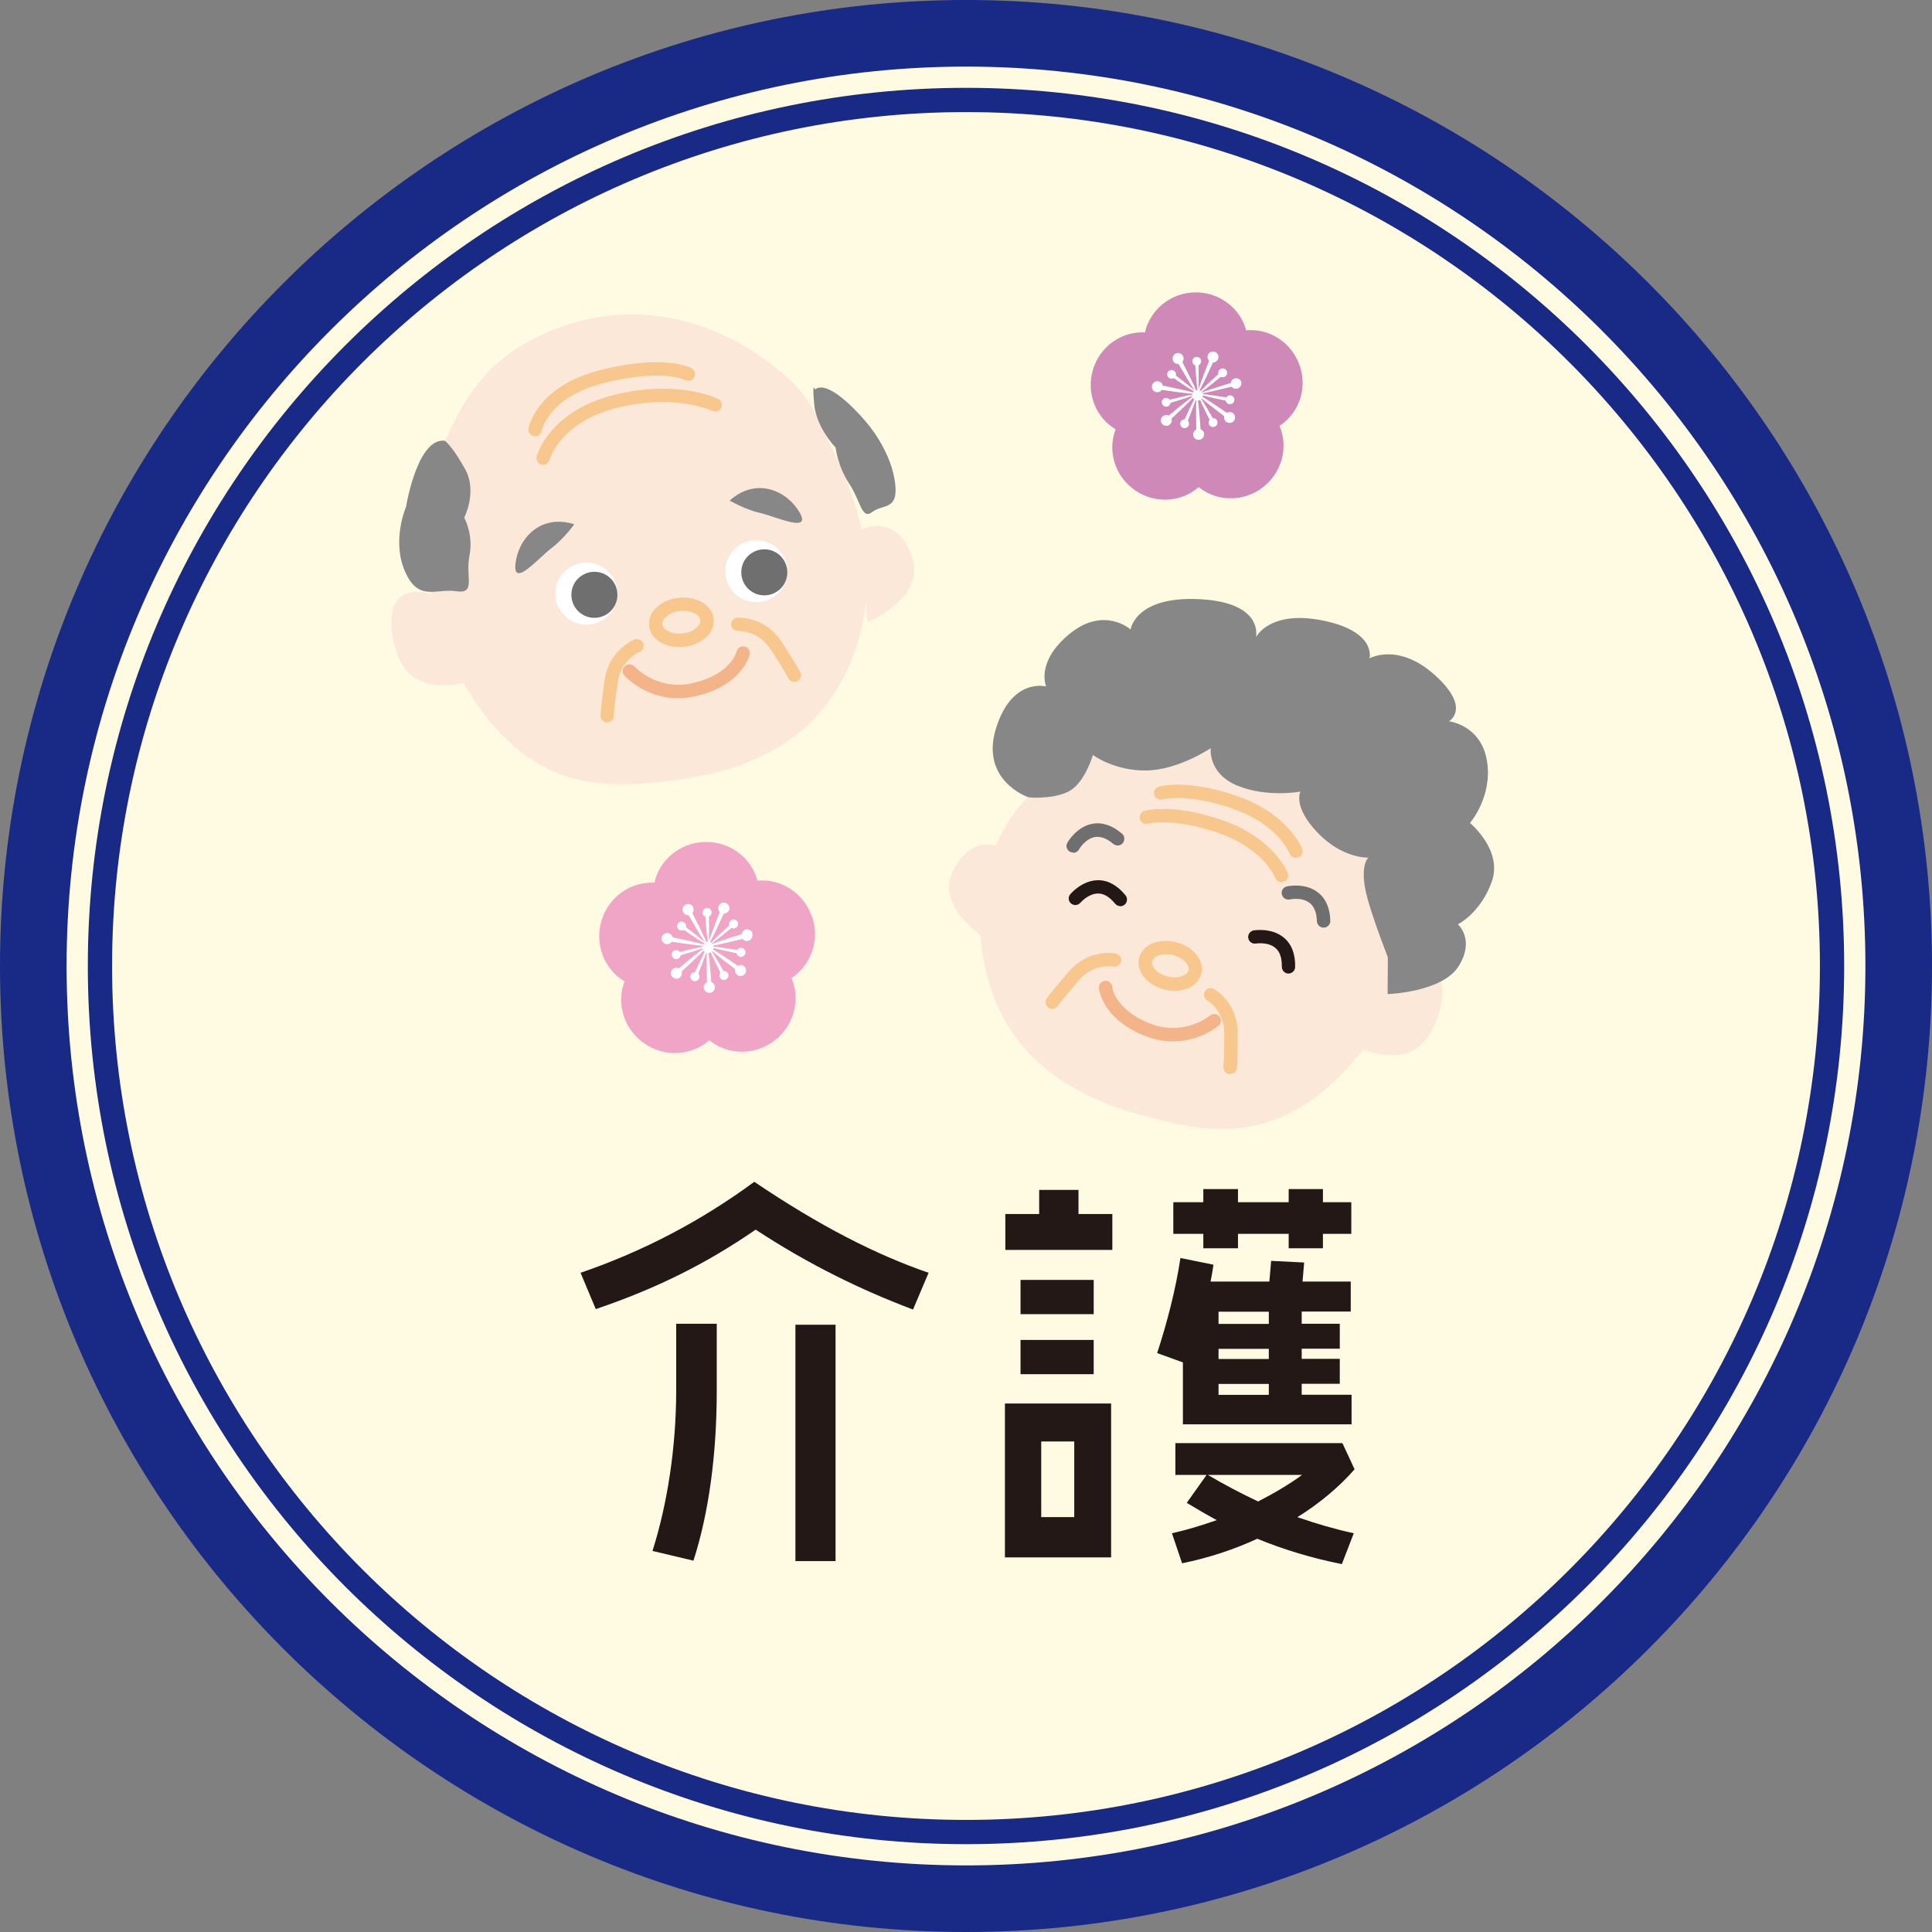
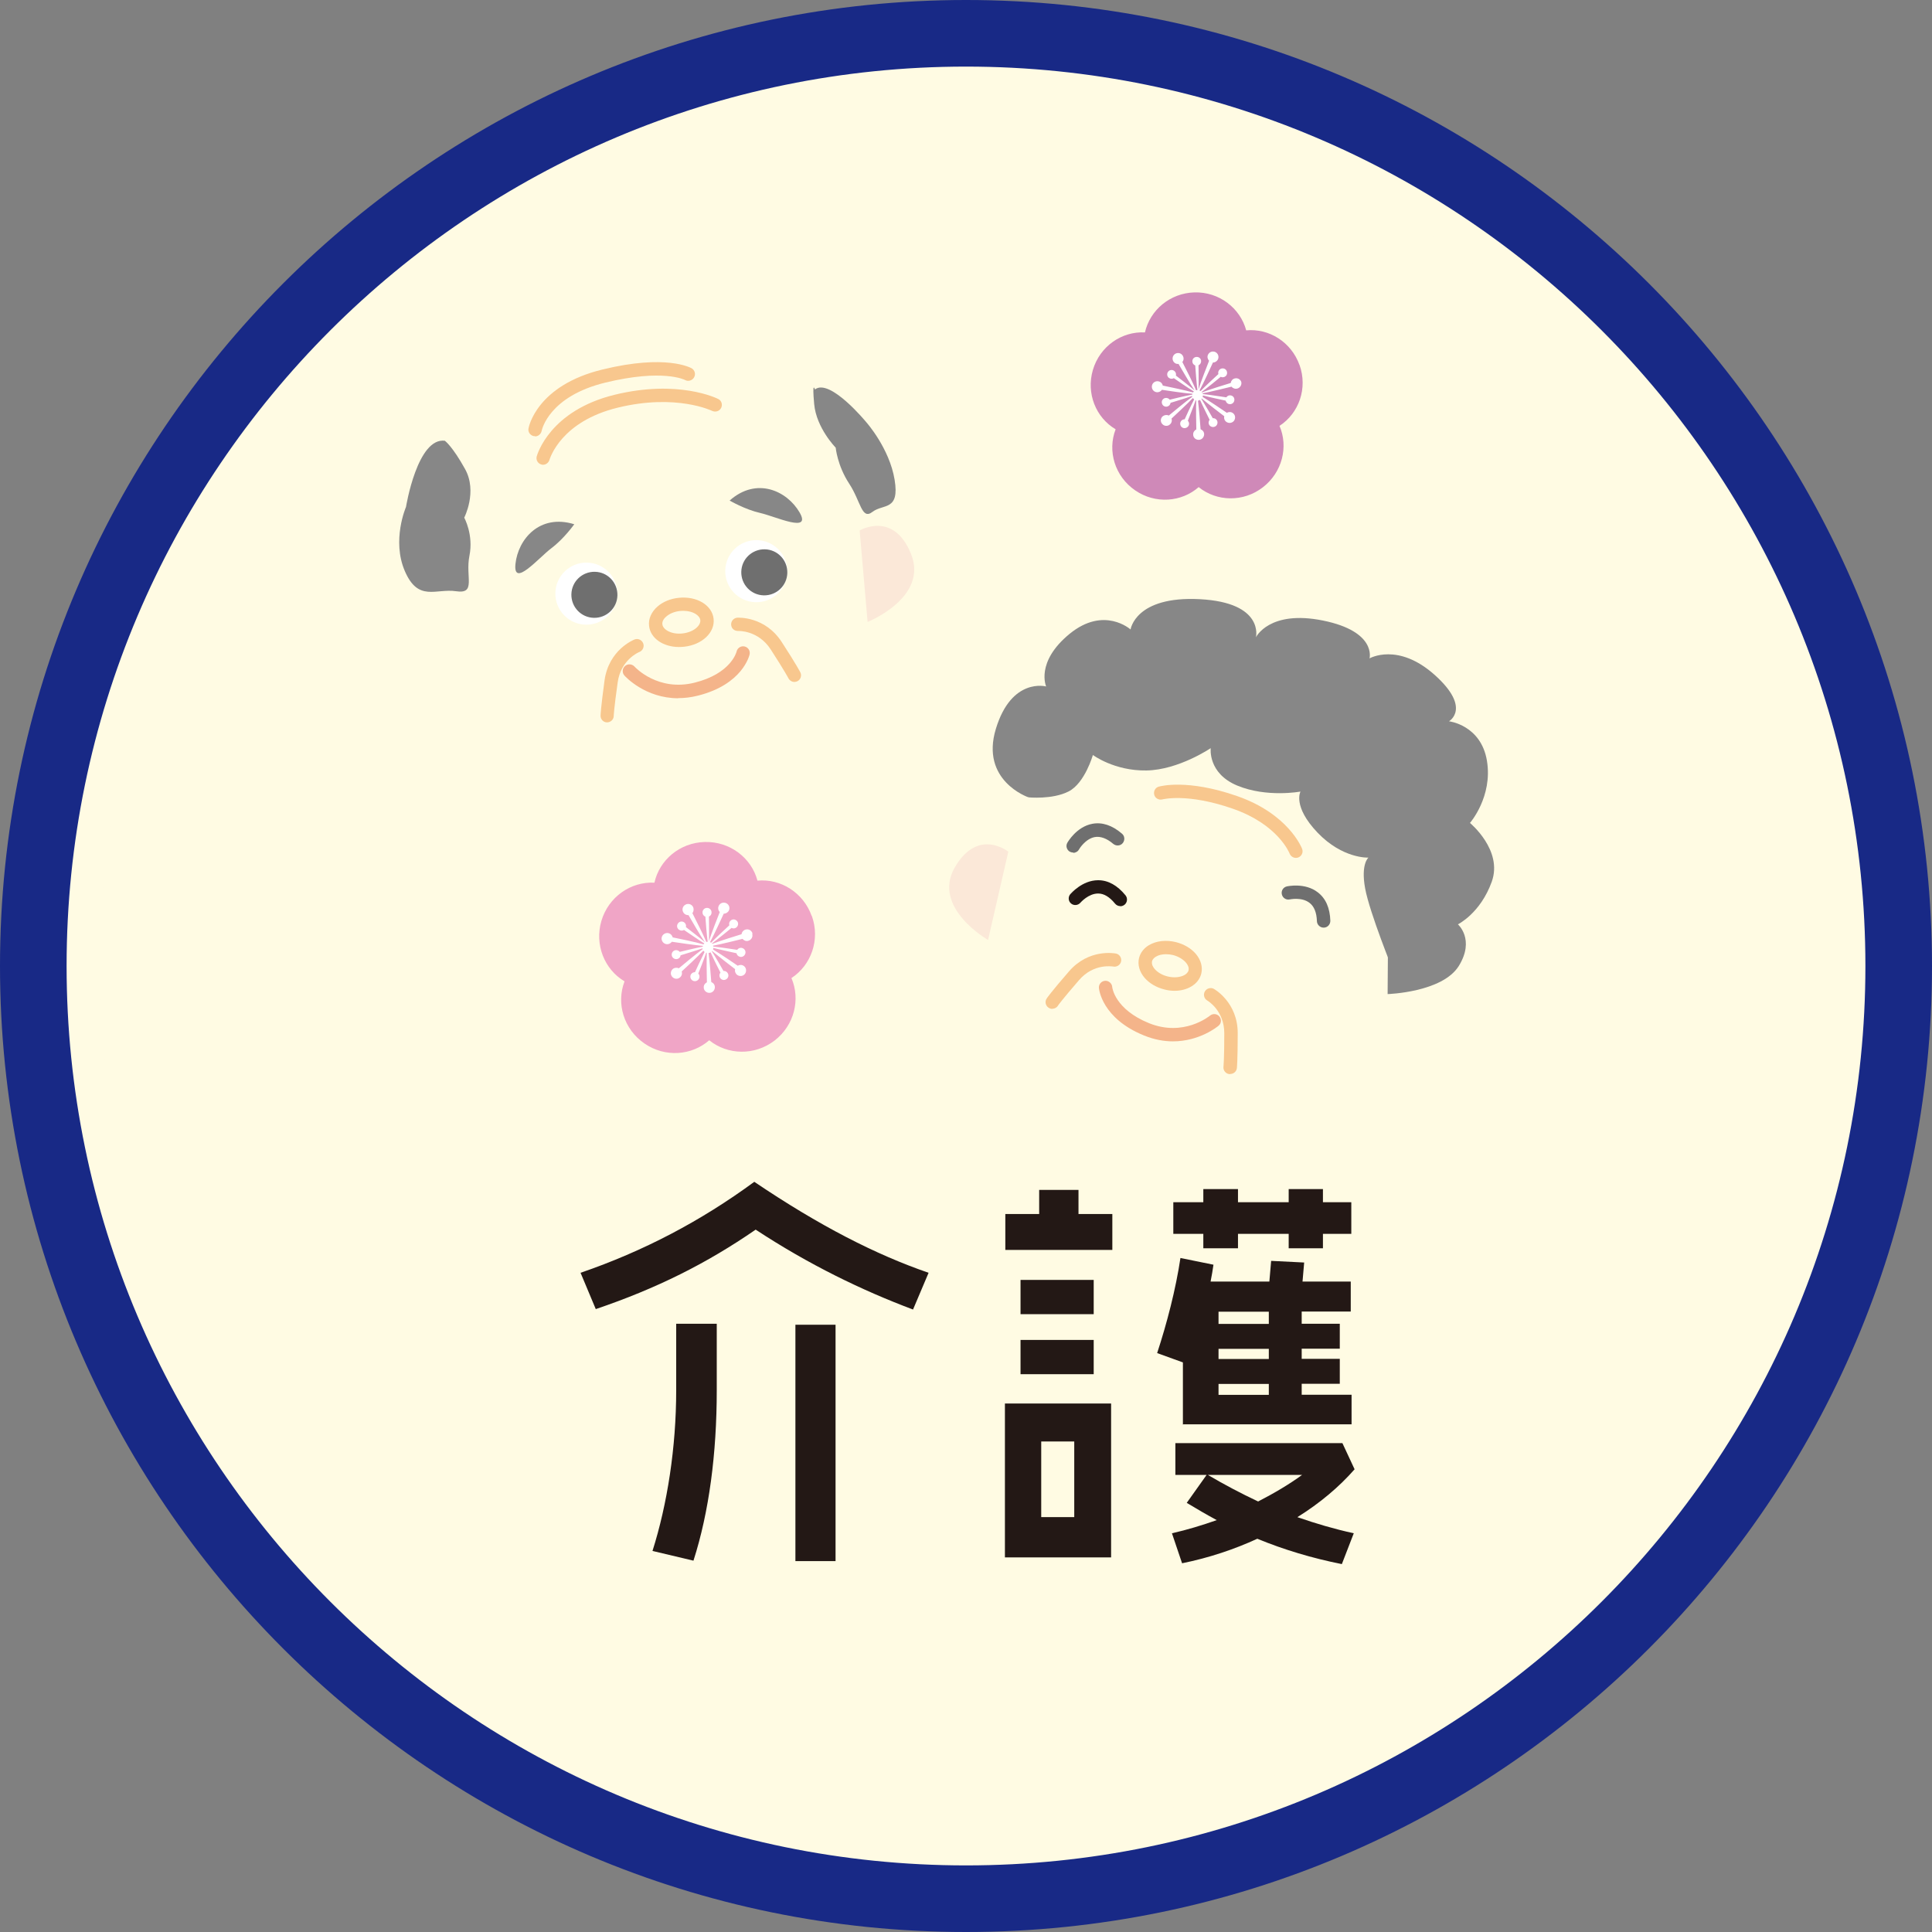
<svg xmlns="http://www.w3.org/2000/svg" id="_レイヤー_2" viewBox="0 0 141 141">
  <rect x="0" y="0" width="141" height="141" fill="#808080" stroke="none" />
  <defs>
    <style>.cls-1{fill:#f0a5c6;}.cls-2{fill:#f4b48a;}.cls-3{fill:#231815;}.cls-4{fill:#6f6f6f;}.cls-5{fill:#fff;}.cls-6{fill:#fffbe3;}.cls-7{fill:#182986;}.cls-8{fill:#f8c78e;}.cls-9{fill:#878787;}.cls-10{fill:#fbe8d8;}.cls-11{fill:#cf89b8;}</style>
  </defs>
  <g id="_レイヤー_1-2">
    <circle class="cls-6" cx="70.5" cy="70.5" r="68.07" />
    <path class="cls-7" d="M70.5,141C31.63,141,0,109.37,0,70.5S31.63,0,70.5,0s70.5,31.63,70.5,70.5-31.63,70.5-70.5,70.5ZM70.5,4.86C34.31,4.86,4.86,34.31,4.86,70.5s29.44,65.64,65.64,65.64,65.64-29.45,65.64-65.64S106.69,4.86,70.5,4.86Z" />
    <circle class="cls-6" cx="70.5" cy="70.5" r="63.21" />
-     <path class="cls-7" d="M70.5,134.59c-35.34,0-64.09-28.75-64.09-64.09S35.16,6.41,70.5,6.41s64.09,28.75,64.09,64.09-28.75,64.09-64.09,64.09ZM70.5,8.18c-34.36,0-62.32,27.96-62.32,62.32s27.96,62.32,62.32,62.32,62.32-27.96,62.32-62.32S104.86,8.18,70.5,8.18Z" />
    <path class="cls-11" d="M94.84,26.64c-.6-1.68-2.23-2.69-3.89-2.53-.44-1.63-1.98-2.82-3.78-2.77-1.78.05-3.24,1.29-3.61,2.92-1.69-.09-3.29,1.01-3.8,2.74-.5,1.71.22,3.48,1.66,4.33-.61,1.58-.06,3.44,1.43,4.46,1.47,1.01,3.38.86,4.63-.24,1.31,1.06,3.26,1.12,4.69.01,1.41-1.09,1.87-2.95,1.21-4.48,1.42-.92,2.07-2.75,1.46-4.45Z" />
    <path class="cls-5" d="M90.6,27.9c-.06-.21-.27-.34-.49-.28-.16.04-.27.18-.29.33-.34.1-1.56.48-2.1.69,0-.01-.02-.02-.03-.03.38-.27,1.2-.94,1.4-1.11.11.06.25.04.35-.04.14-.11.15-.32.04-.46-.12-.14-.32-.15-.46-.04-.1.09-.14.22-.1.34-.22.2-.99.91-1.3,1.24-.02-.02-.05-.03-.08-.04.27-.48.84-1.73.98-2.04.15,0,.3-.09.37-.24.09-.2,0-.44-.2-.53-.2-.09-.44,0-.53.2-.07.15-.03.32.08.44-.13.34-.61,1.55-.77,2.09.02-.48,0-1.5,0-1.76.11-.05.19-.17.19-.3,0-.18-.15-.32-.33-.31-.18,0-.32.15-.31.33,0,.13.09.25.21.29.02.3.1,1.35.16,1.8-.04,0-.07,0-.1.02-.19-.49-.84-1.76-1-2.07.1-.12.12-.29.04-.44-.1-.2-.34-.27-.54-.17-.19.1-.27.34-.17.54.08.15.23.23.39.21.19.32.87,1.5,1.18,1.94-.37-.32-1.17-.94-1.37-1.09.03-.12-.01-.26-.12-.34-.14-.11-.35-.08-.45.06-.11.14-.08.35.06.45.11.08.25.08.36.02.23.16,1.04.72,1.46.97-.02.02-.04.04-.06.07-.52-.15-1.88-.43-2.21-.5-.03-.15-.15-.28-.32-.31-.22-.04-.43.1-.47.32-.04.22.1.43.32.47.16.03.32-.04.41-.17.36.06,1.67.25,2.23.29,0,.02-.01.04-.02.06-.5.09-1.4.31-1.64.37-.08-.1-.21-.15-.34-.12-.17.04-.28.22-.23.39.04.17.22.28.39.23.13-.03.22-.14.24-.27.25-.08,1.1-.33,1.57-.5,0,.02,0,.04.01.06-.48.35-1.46,1.16-1.71,1.37-.14-.07-.31-.05-.44.05-.17.14-.19.4-.04.56.14.17.4.19.56.04.13-.11.17-.28.12-.43.26-.24,1.14-1.06,1.56-1.5.02.04.06.07.09.1-.24.46-.59,1.23-.69,1.45-.12,0-.25.07-.3.19-.07.16,0,.36.16.43.16.07.35,0,.43-.16.06-.12.03-.26-.06-.35.09-.24.4-1,.57-1.49.01,0,.03,0,.04.01-.02.62,0,1.8.01,2.11-.14.07-.24.21-.23.38,0,.22.19.39.41.38.22,0,.39-.19.39-.41,0-.17-.11-.3-.26-.36-.02-.34-.11-1.48-.19-2.09.05,0,.1-.02.15-.05.21.47.6,1.24.7,1.45-.08.1-.1.24-.04.35.08.16.28.22.44.14.16-.08.22-.28.14-.44-.06-.12-.19-.18-.31-.17-.13-.23-.56-.98-.83-1.41,0,0,.02-.02.02-.03.47.4,1.41,1.12,1.65,1.3-.04.15.02.32.15.41.18.13.43.09.56-.08.13-.18.1-.43-.08-.56-.13-.1-.31-.1-.44-.02-.28-.19-1.25-.85-1.77-1.16.01-.04.02-.07.02-.11.48.13,1.42.33,1.66.38.03.12.12.23.25.25.18.04.35-.08.38-.25.04-.18-.08-.35-.25-.38-.13-.03-.26.03-.33.14-.28-.04-1.23-.19-1.72-.24,0-.02,0-.04-.02-.05.58-.11,1.81-.42,2.12-.49.09.12.26.18.42.14.21-.06.34-.27.29-.49Z" />
    <path class="cls-1" d="M59.24,66.85c-.61-1.71-2.27-2.74-3.96-2.58-.44-1.66-2.01-2.87-3.85-2.82-1.82.05-3.3,1.31-3.67,2.97-1.72-.09-3.35,1.03-3.87,2.79-.51,1.74.23,3.55,1.69,4.41-.62,1.61-.06,3.5,1.46,4.54,1.5,1.03,3.44.88,4.72-.24,1.34,1.08,3.31,1.14,4.77.02,1.44-1.11,1.9-3,1.23-4.56,1.44-.94,2.11-2.8,1.49-4.53Z" />
    <path class="cls-5" d="M54.92,68.13c-.06-.22-.28-.35-.5-.29-.16.04-.28.18-.3.34-.35.11-1.59.49-2.13.7,0-.01-.02-.02-.03-.03.39-.28,1.22-.96,1.43-1.13.11.06.26.05.36-.04.14-.12.16-.33.04-.46-.12-.14-.32-.16-.46-.04-.11.09-.14.23-.1.35-.22.2-1.01.93-1.33,1.27-.02-.02-.05-.03-.08-.04.27-.49.85-1.76,1-2.08.16,0,.31-.09.38-.24.09-.2,0-.44-.21-.53-.21-.09-.45,0-.54.21-.07.16-.03.33.08.44-.14.35-.62,1.58-.79,2.13.02-.49,0-1.53,0-1.8.12-.05.2-.17.19-.31,0-.18-.16-.33-.34-.32-.18,0-.33.16-.32.34,0,.14.09.25.21.3.02.3.1,1.37.17,1.83-.04,0-.07,0-.1.02-.2-.5-.86-1.79-1.02-2.11.1-.12.12-.3.05-.45-.1-.2-.35-.28-.55-.17-.2.1-.28.35-.17.55.08.15.24.23.39.22.19.33.88,1.53,1.2,1.98-.37-.33-1.19-.95-1.39-1.11.03-.12-.01-.26-.12-.34-.15-.11-.35-.08-.46.07-.11.15-.08.35.07.46.11.08.25.09.37.02.24.16,1.06.73,1.48.98-.02.02-.04.05-.06.07-.53-.16-1.91-.44-2.25-.51-.03-.15-.16-.28-.32-.31-.22-.04-.43.1-.48.32-.04.22.1.43.32.48.17.03.33-.04.42-.17.37.06,1.7.25,2.27.3,0,.02-.01.04-.02.06-.51.1-1.43.32-1.67.38-.08-.1-.21-.15-.34-.12-.18.05-.28.22-.24.4.05.18.23.28.4.24.13-.03.23-.14.24-.27.26-.08,1.12-.34,1.6-.51,0,.02,0,.04.01.06-.48.35-1.49,1.19-1.74,1.4-.14-.07-.32-.05-.44.05-.17.15-.19.4-.04.57.15.17.4.19.57.04.13-.11.17-.28.12-.43.26-.24,1.17-1.08,1.58-1.52.03.04.06.07.09.1-.24.47-.6,1.25-.7,1.47-.13,0-.25.07-.31.19-.07.17,0,.36.17.44.17.07.36,0,.44-.17.06-.13.03-.27-.06-.36.1-.24.41-1.02.58-1.52.01,0,.03,0,.04.01-.02.63,0,1.83.01,2.15-.14.07-.24.21-.23.38,0,.22.2.4.42.39.22,0,.4-.2.39-.42,0-.17-.11-.31-.26-.37-.03-.34-.11-1.51-.2-2.12.06,0,.11-.02.15-.05.21.48.61,1.27.72,1.48-.08.1-.1.24-.04.36.08.16.28.23.44.14.16-.08.23-.28.14-.44-.06-.12-.19-.19-.32-.18-.13-.23-.57-1-.85-1.43,0,0,.02-.02.02-.03.48.41,1.43,1.14,1.68,1.33-.04.15.02.32.15.42.18.13.44.1.57-.08.13-.18.1-.44-.08-.57-.14-.1-.31-.1-.45-.02-.29-.2-1.27-.87-1.8-1.18.01-.04.02-.08.02-.12.49.13,1.44.33,1.69.39.03.13.12.23.26.26.18.04.35-.08.39-.26.04-.18-.08-.35-.26-.39-.13-.03-.26.03-.34.14-.28-.04-1.25-.19-1.75-.24,0-.02,0-.04-.02-.06.59-.11,1.85-.42,2.16-.5.1.12.26.19.42.14.22-.06.35-.28.29-.5Z" />
    <path class="cls-10" d="M73.59,62.16s-2.21-1.79-3.91,1.15c-1.69,2.94,2.43,5.29,2.43,5.29l1.48-6.45Z" />
-     <path class="cls-10" d="M83.2,81.35c5.03,1.38,10.46,2.59,16.28-4.74,3.43,1.14,4.66-.38,5.34-2.13s1.02-4.28-2.16-3.93c2.29-4.39,2.19-8.97.94-12.53-1.25-3.56-3.86-6.51-8.48-7.89-4.62-1.38-9.19-1.98-13.4.1-4.21,2.08-3.99,6.12-5.94,7.36-1.77,1.12-4.74,5.33-4.17,11.13.57,5.8,3.79,10.49,11.6,12.64Z" />
    <path class="cls-9" d="M75.03,58.18s-3.5-1.21-2.35-4.99c1.15-3.78,3.67-3.09,3.67-3.09,0,0-.8-1.78,1.71-3.84,2.52-2.06,4.45-.32,4.45-.32,0,0,.34-2.46,5.06-2.21,4.72.25,4.09,2.78,4.09,2.78,0,0,.97-2.02,4.9-1.22,3.93.8,3.39,2.76,3.39,2.76,0,0,2.07-1.2,4.77,1.22,2.69,2.42,1.03,3.37,1.03,3.37,0,0,2.34.27,2.77,2.89.43,2.62-1.24,4.53-1.24,4.53,0,0,2.42,1.99,1.59,4.29-.83,2.31-2.47,3.11-2.47,3.11,0,0,1.26,1.09.07,3.03-1.2,1.94-5.2,2.06-5.2,2.06l.08-11.16-10.47-7.78s-8.08.2-8.3.41c-.22.21-4.34,1.54-4.55,1.68-.21.14-3,2.47-3,2.47Z" />
    <path class="cls-3" d="M81.76,66.13c-.14,0-.28-.06-.38-.18-.4-.49-.81-.74-1.23-.74h-.01c-.71,0-1.28.66-1.29.67-.17.2-.48.23-.68.06-.21-.17-.23-.48-.06-.68.04-.04.87-1.02,2.03-1.02h.01c.73,0,1.4.38,1.99,1.1.17.21.14.52-.07.69-.09.07-.2.11-.31.11Z" />
    <path class="cls-4" d="M78.32,62.22c-.08,0-.16-.02-.24-.06-.23-.13-.32-.43-.18-.66.03-.05.67-1.17,1.83-1.38.71-.13,1.44.11,2.15.72.21.17.23.48.06.69-.17.21-.48.23-.69.06-.48-.41-.94-.57-1.35-.5-.7.13-1.15.89-1.15.9-.09.16-.25.25-.42.25Z" />
-     <path class="cls-3" d="M94.03,71.05h0c-.27,0-.48-.23-.48-.5.01-.63-.14-1.09-.46-1.36-.54-.47-1.42-.33-1.43-.33-.27.05-.52-.14-.56-.4-.04-.26.13-.51.4-.56.05,0,1.33-.22,2.22.55.55.47.82,1.19.8,2.12,0,.27-.22.48-.49.48Z" />
    <path class="cls-4" d="M96.6,67.7c-.26,0-.48-.21-.49-.47-.02-.63-.2-1.08-.54-1.34-.57-.44-1.43-.25-1.44-.25-.27.06-.52-.11-.58-.37s.1-.52.37-.58c.05-.01,1.32-.29,2.25.43.58.44.89,1.14.92,2.08,0,.27-.2.49-.47.5,0,0-.01,0-.02,0Z" />
    <path class="cls-8" d="M85.73,72.31c-.25,0-.5-.03-.76-.1-.58-.15-1.08-.44-1.43-.84-.38-.44-.53-.97-.41-1.46.1-.38.35-.71.72-.93.54-.32,1.26-.4,1.98-.22.58.15,1.08.44,1.43.84.38.44.53.97.41,1.46h0c-.1.39-.35.71-.72.93-.35.21-.77.32-1.23.32ZM85.09,69.64c-.28,0-.54.06-.73.18-.1.06-.24.17-.28.33-.06.24.1.47.2.58.21.24.55.44.93.53.46.12.94.07,1.25-.11.1-.06.24-.17.28-.33h0c.06-.24-.1-.47-.2-.58-.21-.24-.55-.44-.93-.54-.17-.04-.35-.06-.51-.06Z" />
    <path class="cls-2" d="M85.61,76c-.64,0-1.36-.12-2.12-.43-3.08-1.25-3.28-3.38-3.29-3.47-.02-.27.18-.5.45-.52.25-.02.5.18.52.44,0,.07.2,1.64,2.68,2.65,2.52,1.02,4.38-.49,4.46-.55.21-.17.51-.14.68.06.17.21.15.51-.06.68-.07.06-1.38,1.14-3.33,1.14Z" />
    <path class="cls-8" d="M89.77,78.39s-.04,0-.05,0c-.27-.03-.46-.27-.43-.54,0,0,.06-.54.06-2.44,0-1.65-1.19-2.36-1.24-2.39-.23-.13-.31-.43-.18-.66.13-.23.43-.32.66-.19.07.04,1.74,1,1.74,3.23,0,1.98-.06,2.52-.06,2.55-.03.25-.24.43-.48.43Z" />
    <path class="cls-8" d="M76.8,73.63c-.1,0-.19-.03-.28-.09-.22-.15-.28-.45-.13-.67.01-.02.32-.47,1.62-1.97,1.46-1.69,3.35-1.32,3.43-1.31.26.05.43.31.38.57-.05.26-.31.43-.57.38h0c-.06,0-1.42-.26-2.5.99-1.24,1.43-1.55,1.87-1.55,1.88-.09.14-.25.21-.4.21Z" />
    <path class="cls-9" d="M101.69,70.88s-1.73-4.25-2.06-6.04c-.33-1.79.24-2.25.24-2.25,0,0-1.88.1-3.72-1.83-1.83-1.92-1.24-2.99-1.24-2.99,0,0-2.46.46-4.62-.44-2.16-.9-1.93-2.73-1.93-2.73,0,0-2.34,1.59-4.69,1.63-2.35.04-3.91-1.13-3.91-1.13,0,0-.58,2.05-1.77,2.66-1.19.61-2.95.43-2.95.43l.14-5.78,2.97-1.2,4.73-3.22,5.7-.43,8.48,1.33,6.08,3.16,1.85,3.05.41,4.37-.08,3.4-.08,3.35s-.48,2.56-.82,2.98-1.12,1.74-1.12,1.74l-1.6-.04Z" />
-     <path class="cls-8" d="M93.53,64.38c-.2,0-.38-.12-.46-.31-.03-.08-.87-2.14-4.15-3.28-3.33-1.16-5.11-.68-5.13-.68-.25.07-.53-.07-.6-.33-.07-.26.07-.53.33-.6.08-.02,2.05-.59,5.72.69,3.73,1.3,4.7,3.75,4.74,3.85.1.25-.03.53-.28.63-.06.02-.12.03-.17.03Z" />
    <path class="cls-8" d="M94.58,62.61c-.2,0-.38-.12-.46-.31-.03-.08-.87-2.14-4.15-3.28-3.33-1.16-5.11-.68-5.13-.68-.25.07-.53-.07-.6-.33-.07-.26.07-.53.33-.6.08-.02,2.06-.59,5.72.69,3.73,1.3,4.7,3.75,4.74,3.85.1.25-.03.53-.28.63-.06.02-.12.03-.17.03Z" />
    <path class="cls-10" d="M62.73,38.72s2.47-1.48,3.76,1.71c1.28,3.19-3.17,4.96-3.17,4.96l-.58-6.67Z" />
-     <path class="cls-10" d="M49.48,56.9c-5.24.68-10.85,1.13-15.66-7.04-3.6.66-4.62-1.04-5.06-2.88-.43-1.85-.42-4.43,2.72-3.64-1.68-4.72-.61-7.33.88-10.85,1.69-3.98,3.57-6.66,8.11-8.45,5.58-2.2,10.94-.82,14.87,1.86,3.93,2.68,4.1,4.21,5.49,7.07.93,1.9,3.43,7.15,2.04,12.89-1.38,5.73-5.27,9.99-13.41,11.04Z" />
    <path class="cls-8" d="M49.56,47.22c-1.16,0-2.1-.64-2.19-1.55h0c-.06-.5.17-1.01.61-1.4.4-.35.95-.58,1.55-.64,1.32-.14,2.44.53,2.55,1.53.11,1-.84,1.9-2.16,2.04-.12.01-.24.02-.35.02ZM49.87,44.58c-.08,0-.16,0-.24.01-.4.04-.76.19-1.01.41-.12.1-.31.31-.28.56h0c.04.39.66.76,1.47.67.82-.09,1.34-.58,1.3-.97-.04-.35-.54-.68-1.23-.68Z" />
    <path class="cls-2" d="M49.5,50.96c-2.41,0-3.86-1.58-3.93-1.66-.18-.2-.16-.51.04-.69.2-.18.51-.16.69.03.07.08,1.73,1.85,4.4,1.18,2.64-.66,3.05-2.22,3.06-2.28.06-.26.33-.42.58-.36.26.06.42.31.37.57-.02.09-.51,2.2-3.78,3.02-.51.13-.99.18-1.43.18Z" />
    <path class="cls-8" d="M44.31,52.72h-.01c-.27,0-.48-.23-.47-.5,0-.02.02-.58.29-2.56.31-2.24,2.12-2.96,2.19-2.99.25-.1.53.03.63.28.1.25-.03.53-.27.63h0c-.06.02-1.36.57-1.59,2.22-.27,1.9-.29,2.45-.29,2.45,0,.26-.22.47-.49.47Z" />
    <path class="cls-8" d="M57.98,49.77c-.18,0-.35-.1-.44-.27,0,0-.25-.49-1.29-2.1-.92-1.42-2.36-1.35-2.37-1.35-.31,0-.5-.19-.52-.45-.02-.27.19-.5.45-.52.08,0,2.03-.11,3.25,1.79,1.09,1.68,1.34,2.18,1.35,2.2.12.24.02.53-.22.65-.07.03-.14.05-.22.05Z" />
    <path class="cls-8" d="M39.64,33.92s-.09,0-.13-.02c-.26-.07-.41-.34-.34-.59.04-.14.95-3.34,5.69-4.5,4.64-1.13,7.44.25,7.56.31.24.12.33.41.21.65-.12.24-.41.33-.65.22-.03-.01-2.62-1.28-6.89-.24-4.16,1.01-4.95,3.7-4.99,3.81-.06.21-.26.36-.47.36Z" />
    <path class="cls-8" d="M39.05,31.83s-.06,0-.09,0c-.26-.05-.44-.3-.39-.56.02-.13.62-3.14,5.39-4.3,4.66-1.14,6.44-.13,6.52-.09.23.14.31.43.17.67-.14.23-.43.31-.66.18-.04-.02-1.63-.82-5.8.19-4.12,1-4.64,3.43-4.66,3.53-.05.23-.25.4-.48.4Z" />
    <path class="cls-9" d="M53.25,36.53s1.1.65,2.24.91c1.14.26,3.77,1.51,2.86-.05s-3.12-2.61-5.1-.86Z" />
    <path class="cls-9" d="M41.91,38.26s-.73,1.04-1.67,1.75-2.81,2.93-2.62,1.14c.19-1.79,1.76-3.67,4.29-2.89Z" />
    <path class="cls-9" d="M32.48,32.18s.54.39,1.46,2.05c.92,1.65-.06,3.55-.06,3.55,0,0,.69,1.24.38,2.78-.31,1.55.51,2.81-.97,2.59-1.48-.22-2.76.8-3.74-1.46-.98-2.26.08-4.69.08-4.69,0,0,.83-5.13,2.86-4.83Z" />
    <path class="cls-9" d="M59.47,28.41s-.21-.67-.05,1.08c.16,1.75,1.57,3.18,1.57,3.18,0,0,.12,1.31.98,2.62.86,1.31.91,2.68,1.7,2.07.79-.61,2-.05,1.62-2.35-.38-2.31-2.07-4.2-2.07-4.2,0,0-2.65-3.23-3.74-2.39Z" />
    <path class="cls-5" d="M45.06,43.38c-.03,1.25-1.07,2.24-2.32,2.21-1.25-.03-2.24-1.07-2.21-2.32.03-1.25,1.07-2.24,2.32-2.21,1.25.03,2.24,1.07,2.21,2.32Z" />
    <path class="cls-4" d="M45.06,43.45c-.02.93-.79,1.66-1.72,1.64-.93-.02-1.66-.79-1.64-1.72.02-.93.79-1.66,1.72-1.64.93.02,1.66.79,1.64,1.72Z" />
    <path class="cls-5" d="M57.46,41.74c-.03,1.25-1.07,2.24-2.32,2.21-1.25-.03-2.24-1.07-2.21-2.32.03-1.25,1.07-2.24,2.32-2.21,1.25.03,2.24,1.07,2.21,2.32Z" />
    <path class="cls-4" d="M57.46,41.81c-.02.93-.79,1.66-1.72,1.64-.93-.02-1.66-.79-1.64-1.72.02-.93.79-1.66,1.72-1.64.93.02,1.66.79,1.64,1.72Z" />
    <path class="cls-3" d="M66.63,95.57c-3.7-1.39-7.59-3.27-11.48-5.83-3.58,2.47-7.22,4.29-11.67,5.8l-1.11-2.65c4.57-1.57,8.76-3.76,12.68-6.64,4.75,3.21,8.86,5.31,12.72,6.64l-1.14,2.69ZM50.61,113.9l-2.99-.71c1.08-3.4,1.73-7.56,1.73-11.73v-4.85h2.96v4.85c0,4.63-.56,8.89-1.7,12.44ZM58.05,113.93v-17.25h2.93v17.25h-2.93Z" />
    <path class="cls-3" d="M73.34,113.66v-11.23h7.75v11.23h-7.75ZM73.37,91.22v-2.62h2.47v-1.76h2.87v1.76h2.47v2.62h-7.81ZM74.48,95.91v-2.5h5.34v2.5h-5.34ZM74.48,100.29v-2.5h5.34v2.5h-5.34ZM78.4,105.2h-2.41v5.52h2.41v-5.52ZM86.33,103.97v-4.54l-1.88-.68c.71-2.16,1.36-4.66,1.7-6.94l2.41.49c-.06.4-.12.8-.21,1.23h4.29l.13-1.51,2.41.12-.12,1.39h3.52v2.19h-3.58v.89h2.78v1.82h-2.78v.74h2.78v1.82h-2.78v.8h3.64v2.16h-12.28ZM94.7,110.73c1.33.46,2.68.86,4.1,1.17l-.87,2.25c-2.16-.43-4.23-1.05-6.17-1.85-1.67.77-3.52,1.39-5.49,1.79l-.74-2.19c1.11-.25,2.22-.59,3.27-.96-.74-.4-1.48-.83-2.19-1.26l1.45-2.04h-2.28v-2.32h12.19l.89,1.91c-1.11,1.27-2.53,2.47-4.17,3.49ZM96.55,90.05v1.05h-2.5v-1.05h-3.7v1.05h-2.53v-1.05h-2.19v-2.31h2.19v-.96h2.53v.96h3.7v-.96h2.5v.96h2.07v2.31h-2.07ZM88.15,107.64c1.2.71,2.44,1.36,3.67,1.94,1.2-.62,2.28-1.26,3.21-1.94h-6.88ZM92.6,95.73h-3.67v.89h3.67v-.89ZM92.6,98.44h-3.67v.74h3.67v-.74ZM92.6,101h-3.67v.8h3.67v-.8Z" />
  </g>
</svg>